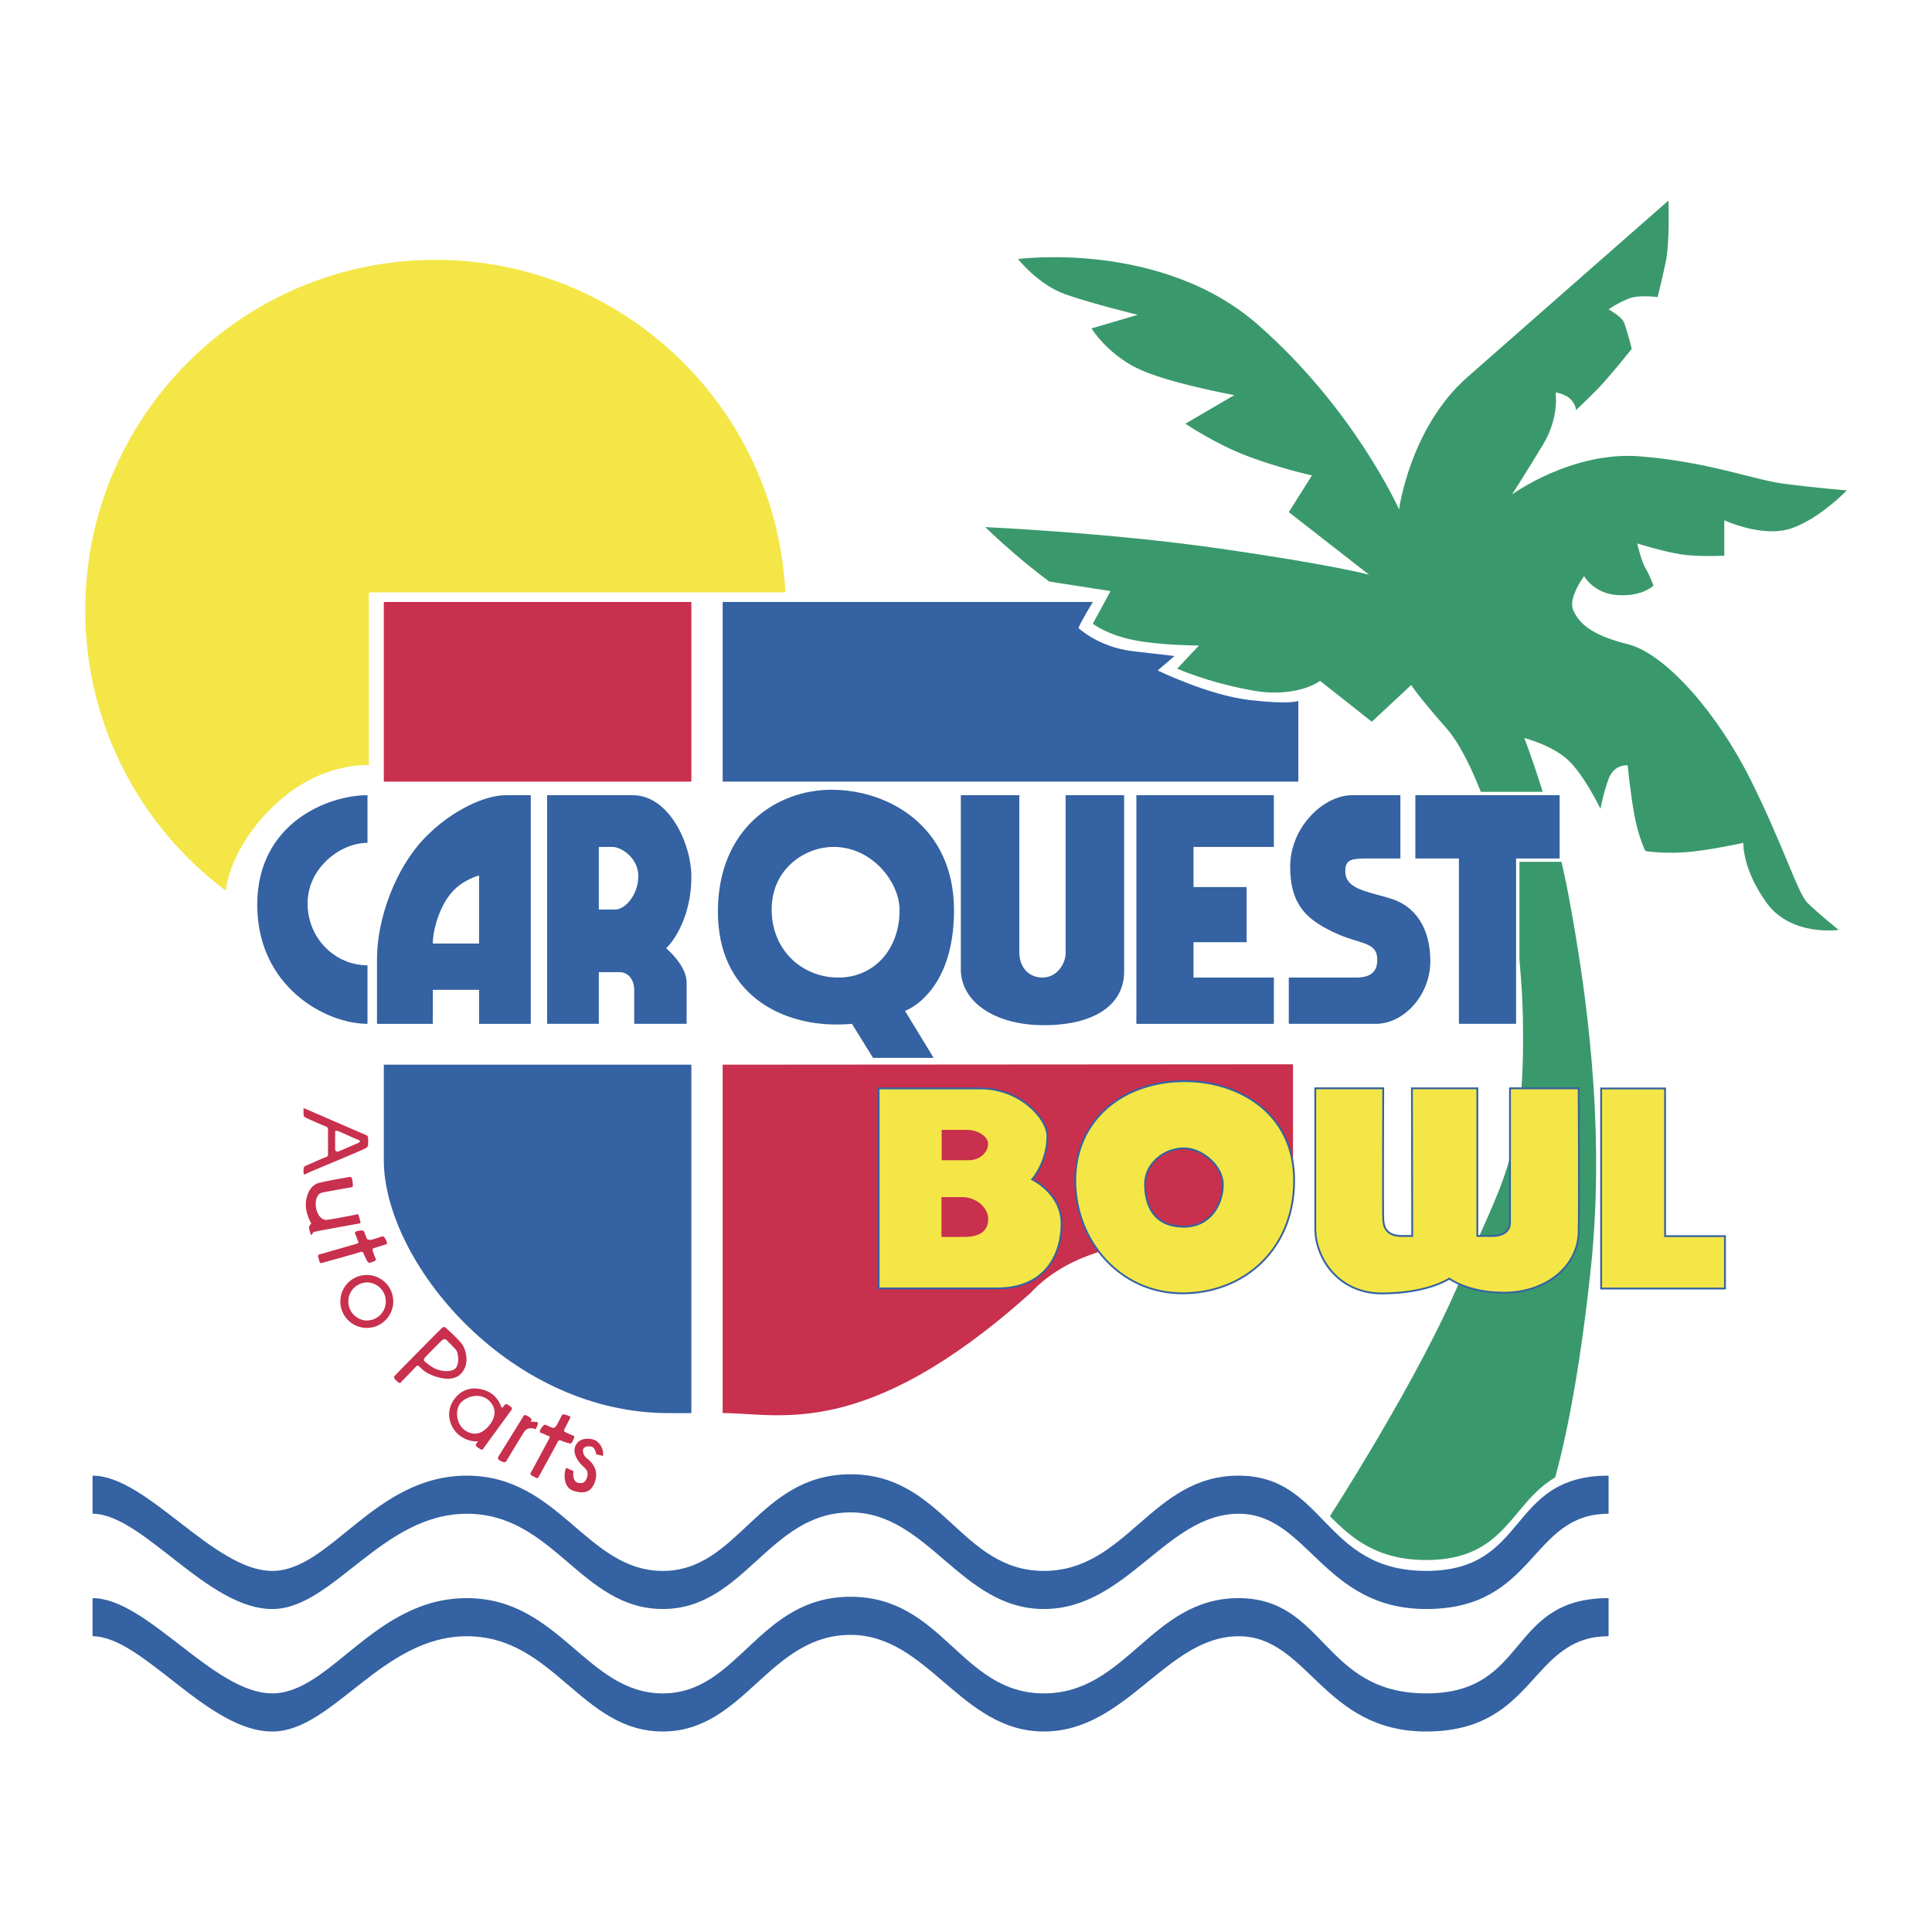
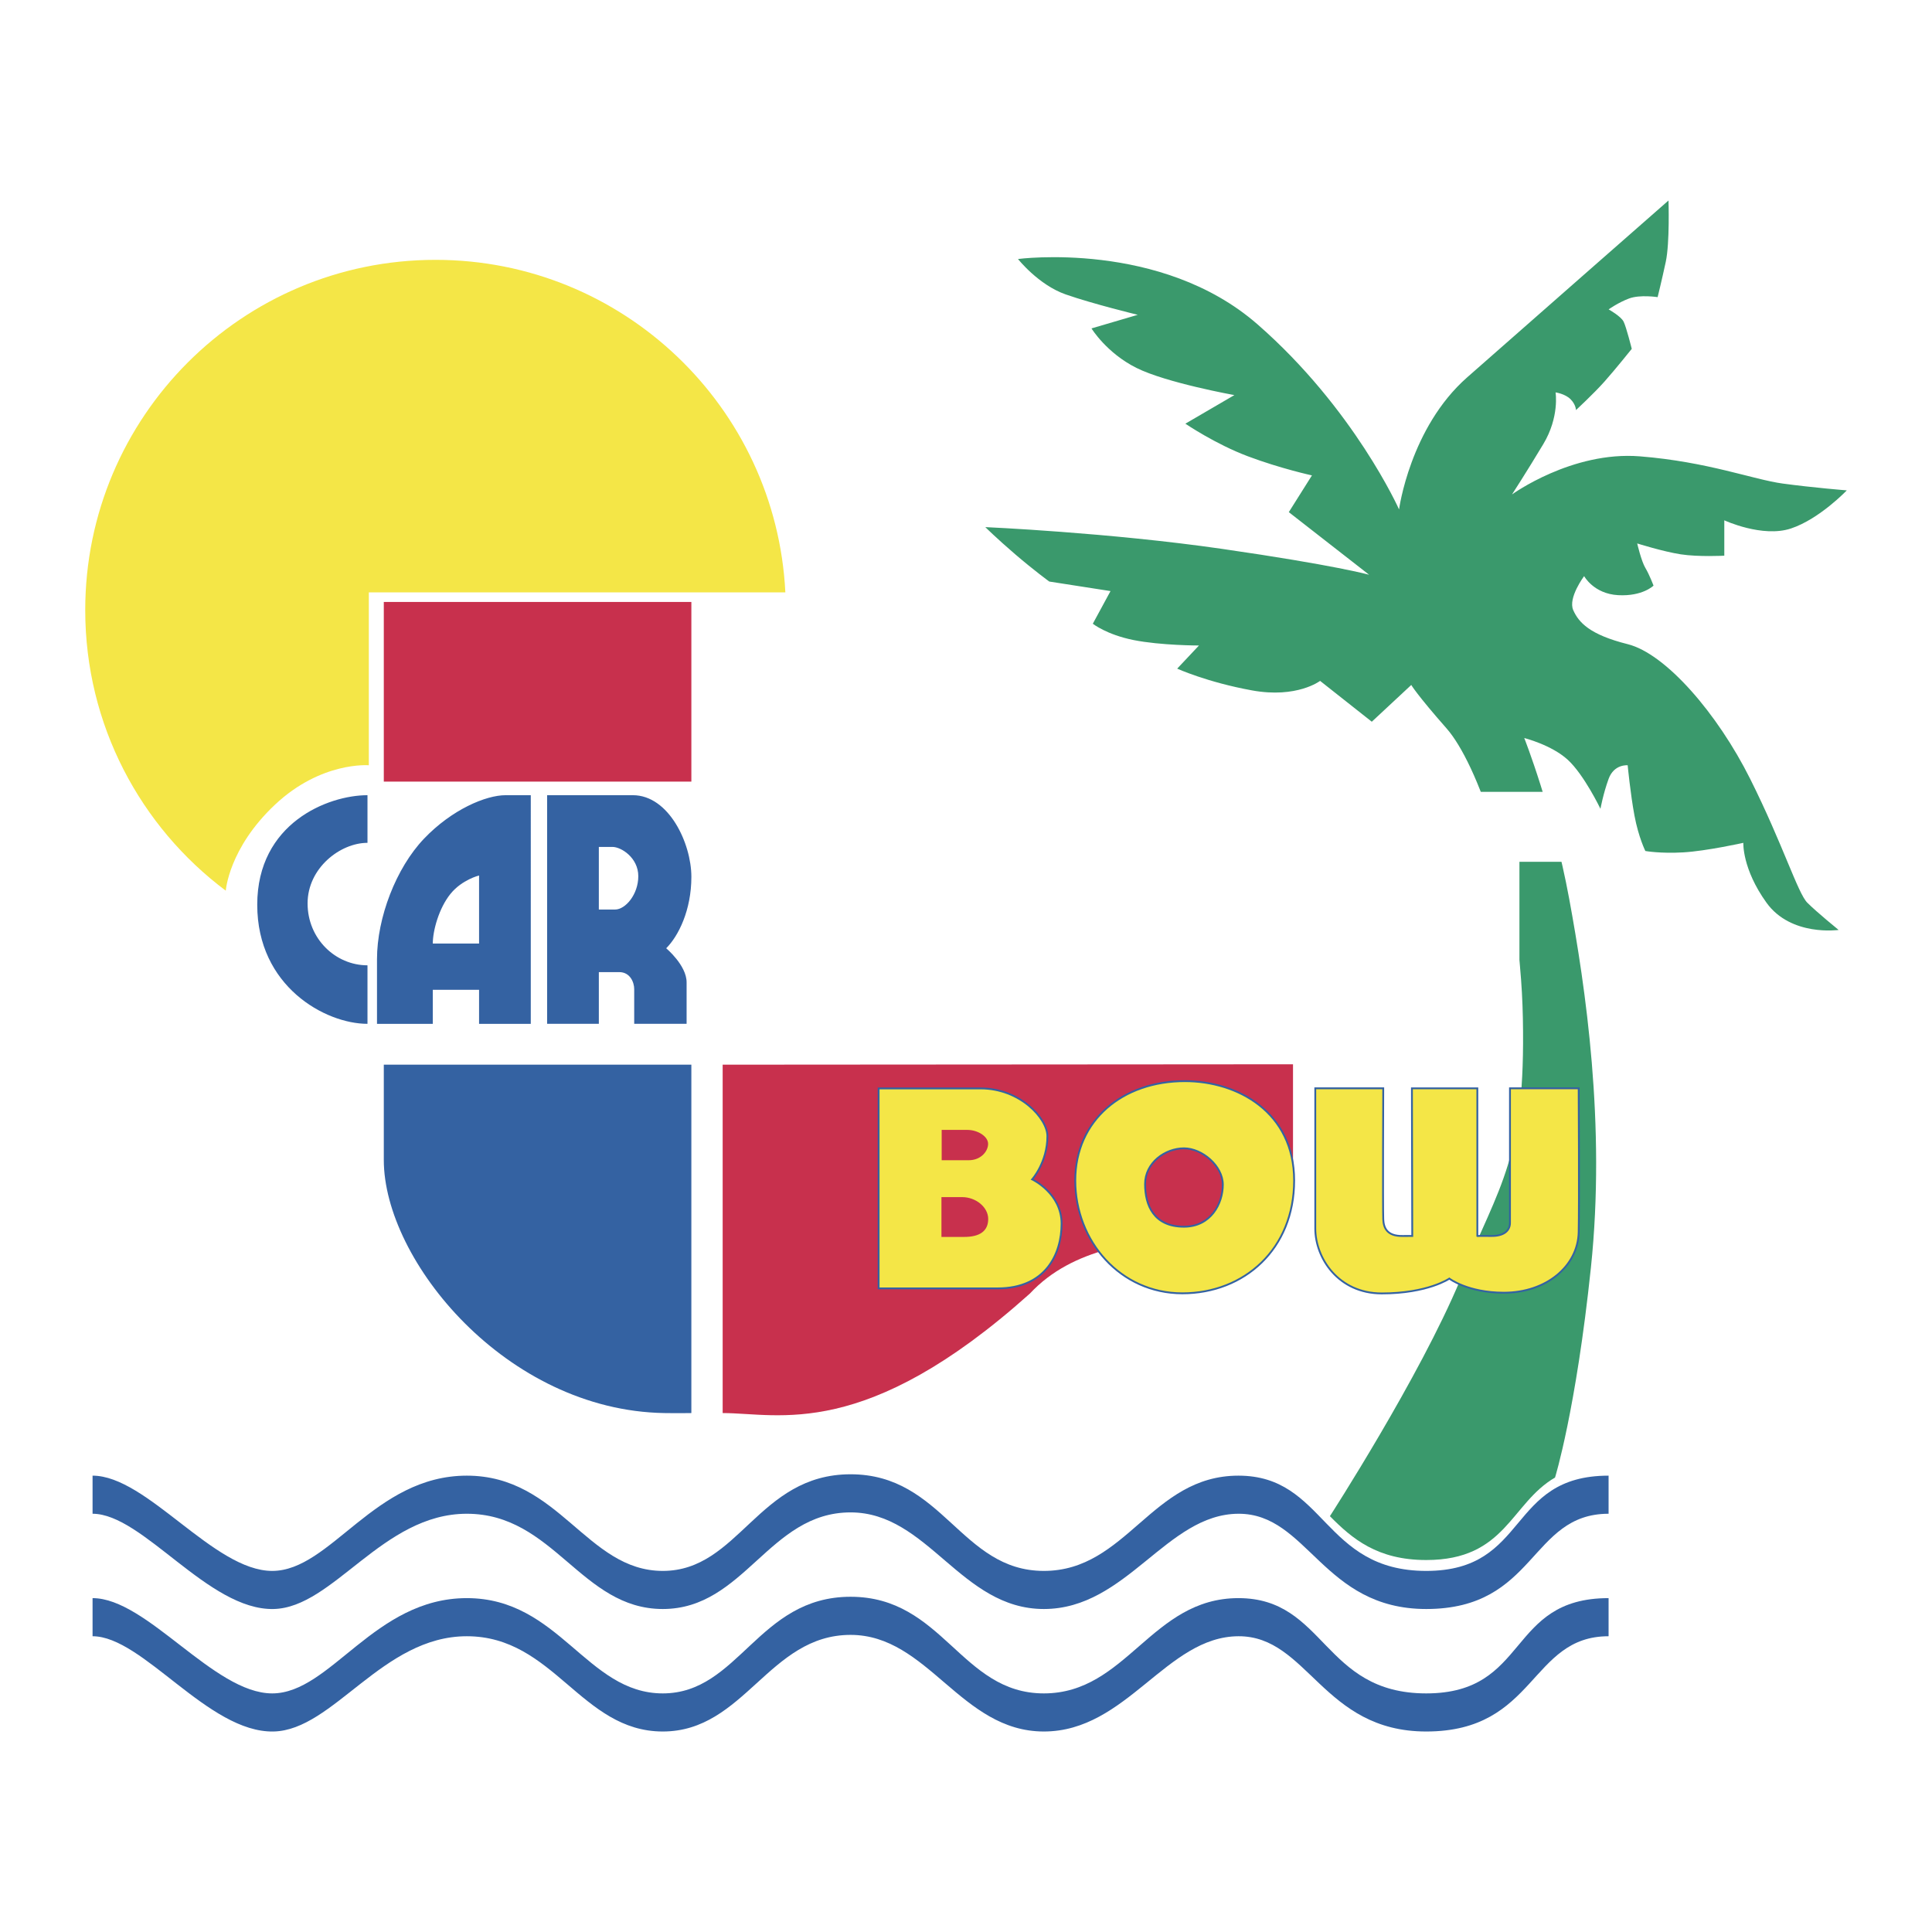
<svg xmlns="http://www.w3.org/2000/svg" width="2500" height="2500" viewBox="0 0 192.756 192.756">
  <g fill-rule="evenodd" clip-rule="evenodd">
-     <path fill="#fff" d="M0 0h192.756v192.756H0V0z" />
    <path d="M119.078 106.191l-46.978.032v34.758c5.595 0 14.17 2.846 30.654-11.924 8.625-9.266 26.25-2.268 26.25-11.533v-11.34l-9.926.007z" fill="#c8304d" />
-     <path d="M129.535 69.923v8.057H72.1V60.058h36.935s-1.197 1.958-1.438 2.597c0 0 1.998 1.917 5.434 2.316 3.432.399 4.152.48 4.152.48l-1.678 1.438s5.031 2.475 9.186 2.955c4.153.478 4.844.079 4.844.079z" fill="#3462a2" />
    <path d="M22.526 88.864C14.013 82.49 8.504 72.324 8.504 60.872c0-19.301 15.646-34.947 34.947-34.947 18.706 0 33.981 14.697 34.904 33.174H36.798v17.252s-4.752-.407-9.368 3.937c-4.617 4.345-4.904 8.576-4.904 8.576z" fill="#f4e647" />
    <path fill="#c8304d" d="M38.292 60.058h30.686V77.98H38.292V60.058z" />
    <path d="M68.978 106.223H38.292v9.504c0 10.047 12.22 24.982 27.969 25.254 1.357.023 2.716 0 2.716 0v-34.758h.001zM9.235 151.027c5.024 0 11.542 9.641 18.058 9.504 5.974-.123 10.862-9.504 19.281-9.504 8.69 0 11.405 9.504 19.552 9.504 8.146 0 10.591-9.639 18.736-9.639 7.741 0 10.999 9.639 19.282 9.639 8.281 0 12.221-9.471 19.414-9.504 6.928-.029 8.42 9.504 18.738 9.504 10.998 0 10.32-9.504 18.193-9.504v-3.801c-10.182 0-7.873 9.504-18.193 9.504-10.318 0-10.047-9.504-18.738-9.504-8.688 0-11.133 9.504-19.414 9.504-8.283 0-10.048-9.641-19.282-9.641-9.231 0-11.134 9.641-18.736 9.641-7.604 0-10.319-9.504-19.552-9.504-9.233 0-13.578 9.504-19.416 9.504s-12.492-9.504-17.923-9.504v3.801z" fill="#3462a2" />
    <path d="M9.235 163.248c5.024 0 11.542 9.639 18.058 9.504 5.974-.125 10.862-9.504 19.281-9.504 8.69 0 11.405 9.504 19.552 9.504 8.146 0 10.591-9.639 18.736-9.639 7.741 0 10.999 9.639 19.282 9.639 8.281 0 12.221-9.473 19.414-9.504 6.928-.031 8.42 9.504 18.738 9.504 10.998 0 10.32-9.504 18.193-9.504v-3.803c-10.182 0-7.873 9.506-18.193 9.506-10.318 0-10.047-9.506-18.738-9.506-8.688 0-11.133 9.506-19.414 9.506-8.283 0-10.048-9.641-19.282-9.641-9.231 0-11.134 9.641-18.736 9.641-7.604 0-10.319-9.506-19.552-9.506-9.233 0-13.578 9.506-19.416 9.506s-12.492-9.506-17.923-9.506v3.803z" fill="#3462a2" />
    <path d="M155.146 147.414c-4.443 2.59-4.9 8.23-12.85 8.23-4.887 0-7.396-2.131-9.611-4.375 0 0 8.932-13.82 13.008-23.594 4.072-9.777 6.516-12.086 6.244-26.07-.271-13.985-4.617-25.526-7.604-28.921-2.988-3.395-3.531-4.345-3.531-4.345l-3.938 3.667-5.158-4.074s-2.309 1.766-6.789.95c-4.482-.814-7.469-2.172-7.469-2.172l2.172-2.308s-3.801 0-6.516-.542c-2.715-.544-4.074-1.63-4.074-1.63l1.766-3.258-6.109-.951s-1.496-1.086-3.396-2.715c-1.898-1.629-2.986-2.715-2.986-2.715s12.357.543 23.625 2.172c11.271 1.629 14.664 2.58 14.664 2.58l-8.01-6.246 2.309-3.666s-3.123-.679-6.381-1.902c-3.26-1.222-6.248-3.258-6.248-3.258l4.889-2.852s-6.789-1.222-9.775-2.715c-2.986-1.494-4.48-3.938-4.48-3.938l4.615-1.357s-4.48-1.086-7.195-2.037c-2.715-.95-4.752-3.53-4.752-3.53s14.256-1.9 23.895 6.517c9.643 8.419 14.123 18.466 14.123 18.466s1.086-8.146 6.789-13.17 20.094-17.651 20.094-17.651.135 4.209-.271 6.11c-.408 1.9-.814 3.531-.814 3.531s-1.766-.272-2.852.136c-1.086.407-2.037 1.086-2.037 1.086s1.223.679 1.494 1.222.814 2.716.814 2.716-1.629 2.037-2.715 3.258c-1.086 1.222-2.852 2.852-2.852 2.852s0-.544-.543-1.087c-.543-.543-1.492-.679-1.492-.679s.406 2.444-1.223 5.159c-1.629 2.716-3.123 5.024-3.123 5.024s5.975-4.345 12.762-3.802c6.789.543 11.271 2.309 14.258 2.716s6.381.679 6.381.679-2.715 2.852-5.566 3.801c-2.852.951-6.654-.814-6.654-.814v3.53s-2.578.136-4.344-.136-4.346-1.086-4.346-1.086.408 1.765.814 2.443c.408.679.814 1.766.814 1.766s-1.086 1.086-3.529.951-3.395-1.901-3.395-1.901-1.629 2.173-1.086 3.395 1.629 2.444 5.432 3.395c3.801.95 8.961 6.924 12.221 13.441 3.258 6.517 4.752 11.405 5.701 12.355.951.95 3.123 2.716 3.123 2.716s-4.752.679-7.195-2.716c-2.443-3.395-2.311-5.974-2.311-5.974s-3.664.814-5.973.95c-2.309.136-3.803-.136-3.803-.136s-.678-1.357-1.086-3.53c-.406-2.172-.678-5.023-.678-5.023s-1.359-.136-1.902 1.357-.814 2.987-.814 2.987-1.629-3.395-3.258-4.889c-1.629-1.493-4.344-2.172-4.344-2.172s2.852 7.196 4.48 16.022 3.666 22.539 2.172 36.794c-1.495 14.258-3.581 20.963-3.581 20.963z" fill="#3a996c" />
    <path d="M36.664 79.337v4.753c-2.717 0-5.976 2.512-5.976 6.042s2.784 6.178 5.976 6.178v5.838c-4.21 0-10.999-3.734-10.999-11.88 0-8.147 7.061-10.931 10.999-10.931zM47.797 94.138H43.18c0-1.291.611-3.531 1.765-4.957 1.155-1.425 2.852-1.832 2.852-1.832v6.789zm0 4.616v3.395h5.159V79.337h-2.512c-1.969 0-5.363 1.426-8.147 4.345-2.783 2.919-4.684 7.875-4.684 12.017v6.449h5.567v-3.395h4.617v.001zM59.746 90.743v-6.246h1.357c.882 0 2.58 1.086 2.58 2.919s-1.291 3.327-2.309 3.327h-1.628zm0 6.245h2.035c1.086 0 1.494 1.02 1.494 1.697v3.463h5.228v-4.141c0-1.698-2.036-3.396-2.036-3.396 1.221-1.222 2.512-3.801 2.512-7.127 0-3.327-2.24-8.147-5.838-8.147h-8.555v22.811h5.161v-5.16h-.001z" fill="#3462a2" />
-     <path d="M35.136 118.441s-2.342.408-2.988.543c-.645.137-.747 1.086-.577 1.697s.543 1.086 1.086 1.02c.543-.068 2.885-.51 2.953-.545.069-.033.137 0 .17.104.033.102.135.475.17.609.034.137.034.17-.137.205-.169.033-4.413.779-4.514.848-.102.068-.204.373-.272.271s-.203-.645-.203-.746.236-.373.236-.373-.474-.781-.542-1.664c-.067-.883.314-2.107 1.255-2.375.713-.205 2.985-.588 3.124-.611.203-.033.238.17.271.441.035.272.069.576-.032.576zM31.741 125.4c-.018-.074-.033-.205.102-.238.137-.033 3.429-.984 3.667-1.053.238-.066.305-.135.238-.236-.068-.102-.238-.646-.307-.748s-.068-.271.373-.338c.442-.068.477 0 .543.168.068.17.17.477.238.611.069.137.238.137.374.137.137 0 1.018-.307 1.154-.34.135-.033.203 0 .373.34s.17.406-.068.475c-.236.068-.881.271-1.086.34-.203.068-.203.135-.135.34.068.203.204.576.272.713.068.135.033.203-.34.338-.373.137-.408.068-.543-.168-.136-.238-.203-.408-.271-.578-.068-.17-.137-.34-.408-.238-.271.104-3.462.984-3.7 1.053-.237.068-.305.035-.34-.102-.035-.136-.103-.341-.136-.476zM36.595 132.486a2.64 2.64 0 1 0 0-5.28 2.64 2.64 0 0 0 0 5.28l-.003-.738a1.902 1.902 0 0 1 0-3.802 1.9 1.9 0 0 1 0 3.802l.003.738zM42.365 135.82c.068.068.374.34.883.645.51.307 1.629.51 2.139.104.51-.408.339-1.631.102-1.902a27.146 27.146 0 0 0-.951-.982c-.135-.137-.338-.068-.475.066-.102.102-1.596 1.596-1.698 1.732-.101.134-.069.271 0 .337l-.543.51c-.102-.068-.203-.137-.339.035-.135.168-1.358 1.391-1.459 1.525-.102.137-.238.104-.475-.135-.238-.238-.271-.338-.203-.441.078-.119 4.649-4.752 4.785-4.854.135-.102.272-.068.373.033.102.102 1.053.951 1.528 1.527.475.578.917 2.172-.135 3.123-1.053.951-3.09 0-3.497-.305-.408-.307-.477-.441-.578-.51l.543-.508zM53.039 147.205c-.064-.039-.168-.117-.098-.24.071-.119 1.692-3.139 1.811-3.355s.117-.312-.003-.336-.628-.281-.748-.305c-.12-.021-.241-.141.019-.504s.333-.34.501-.27c.168.07.458.211.603.258.145.045.264-.074.358-.172.095-.098.493-.943.565-1.062.07-.121.141-.146.503-.029.361.115.41.162.292.379-.117.219-.423.822-.517 1.016-.093.191-.045.24.148.334a8.1 8.1 0 0 0 .7.305c.145.045.169.117.004.479-.163.363-.236.34-.501.27-.265-.068-.433-.139-.602-.209-.17-.07-.338-.141-.455.127-.117.264-1.717 3.162-1.834 3.381-.118.217-.189.24-.311.17-.12-.073-.313-.167-.435-.237zM45.861 143.221c.951.713 1.834.578 1.834.578s-.068.102-.17.236c-.102.137-.068.238.236.441.307.203.374.203.475.035.103-.17 2.648-3.633 2.785-3.836.135-.205 0-.271-.17-.408-.17-.135-.34-.203-.408-.17-.068.035-.203.205-.271.307s-.17-.035-.203-.137c0 0-.172-.574-.746-1.086-.611-.543-2.411-1.188-3.633.102-1.389 1.467-.68 3.225.271 3.938l.543-.51c-.916-.609-1.086-2.205-.305-2.885.78-.68 2.002-.779 2.715-.066.713.711.68 1.594.033 2.408-.691.873-1.527 1.154-2.444.543l-.542.51zM52.141 141.422c.15-.264.203-.305.51-.137.305.172.441.34.373.408s-.068.137-.068.137.441.033.543.033.203.068.17.203c-.033.137-.135.307-.17.408-.033.102-.033.135-.238.068-.203-.068-.678-.137-.982.338-.307.477-1.596 2.613-1.732 2.852-.135.238-.305.17-.576.035-.271-.137-.374-.238-.203-.51.166-.271 2.238-3.597 2.373-3.835zM59.474 145.088s-.068-.645-.441-.746c-.44-.121-.786.049-.849.236-.067.205 0 .645.408.951.407.305 1.12 1.053.815 2.139-.313 1.111-.977 1.434-2.139 1.086-1.193-.357-.984-1.936-.781-2.309l.748.34c-.137.441.048 1.031.34 1.121.439.135.779.1.983-.477.205-.576-.067-.848-.407-1.154-.34-.305-1.086-1.188-.746-2.002.338-.814 1.316-.83 1.901-.611.542.203.984 1.018.847 1.596l-.679-.17zM32.726 112.705v2.479c0 .17-.102.236-.238.271-.135.033-1.731.746-1.969.848-.237.102-.237.203-.237.578 0 .373.066.338.305.203.238-.135 5.6-2.342 5.872-2.512s.271-.205.271-.68 0-.576-.271-.678c-.271-.104-6.042-2.615-6.042-2.615-.17-.066-.135 0-.135.375 0 .373.033.439.237.543.205.102 1.732.779 1.935.848.203.069.272.17.272.34l.713.203c0-.102.135-.102.271-.068.135.035 1.833.816 2.037.885.203.066.203.203.066.27-.134.07-1.867.816-2.035.883-.17.068-.34 0-.34-.236v-1.732l-.712-.205z" fill="#c8304d" />
    <path fill="#fff" d="M140.871 79.003h15.063v6.979h-4.34v16.516h-6.383V85.982h-4.34v-6.979z" />
    <path d="M94.028 128.543h5.496c4.801 0 6.391-3.424 6.391-6.459 0-3.037-2.936-4.418-2.936-4.418s1.521-1.697 1.521-4.309c0-1.766-2.719-4.766-6.672-4.766H87.661v19.951l6.367.001z" fill="#f4e647" stroke="#3462a2" stroke-width=".182" stroke-miterlimit="2.613" />
    <path d="M94.019 119.527h1.976c1.313 0 2.507.963 2.507 2.09 0 1.125-.756 1.701-2.32 1.701h-2.163v-3.791zM94.042 115.666v-2.846h2.449c1.063 0 2.002.648 2.002 1.299 0 .682-.66 1.547-1.85 1.547h-2.601z" fill="#c8304d" stroke="#c8304d" stroke-width=".182" stroke-miterlimit="2.613" />
-     <path fill="#f4e647" stroke="#3462a2" stroke-width=".182" stroke-miterlimit="2.613" d="M159.744 108.598h6.381v14.732h5.975v5.227h-12.356v-19.959z" />
-     <path d="M83.642 97.531c-3.598 0-6.653-2.715-6.653-6.788 0-4.074 3.326-6.246 6.177-6.246 3.871 0 6.586 3.531 6.586 6.314-.001 3.87-2.512 6.72-6.11 6.72zm-.203 4.686c.881 0 1.561-.068 1.561-.068l2.104 3.395h6.043l-2.852-4.686s4.887-1.695 4.887-10.046c0-8.35-6.517-12.017-12.22-12.017-5.567 0-11.337 3.938-11.337 12.152 0 8.215 6.247 11.27 11.814 11.27zM95.862 79.337h5.837V95.02c0 1.426.885 2.511 2.311 2.511 1.424 0 2.307-1.357 2.307-2.443v-15.75h5.838v17.584c0 3.393-3.055 5.361-8.01 5.361-4.957 0-8.283-2.375-8.283-5.566v-17.38zM113.377 79.337h13.715v5.16h-8.014v4.005h5.295v5.5h-5.295v3.529h8.014v4.617h-13.715V79.337zM139.717 79.337v6.314h-3.326c-1.629 0-2.172.136-2.172 1.29 0 1.9 2.58 2.036 4.752 2.783 2.172.746 3.732 2.784 3.732 6.178s-2.646 6.246-5.43 6.246h-8.689v-4.617h6.721c1.561 0 2.104-.678 2.104-1.764 0-1.901-1.764-1.494-4.412-2.784-2.486-1.21-4.275-2.579-4.275-6.517s3.326-7.129 6.178-7.129h4.817zM141.211 79.337h14.393v6.315h-4.344v16.496h-5.705V85.652h-4.344v-6.315z" fill="#3462a2" />
    <path d="M117.965 129.035c6.188 0 11.152-4.432 11.152-11.252s-5.627-9.918-10.902-9.918c-6.189 0-10.936 3.867-10.936 9.916 0 6.047 4.496 11.254 10.686 11.254z" fill="#f4e647" stroke="#3462a2" stroke-width=".182" stroke-miterlimit="2.613" />
    <path d="M118.123 122.389c-3.002 0-3.879-2.127-3.879-4.254 0-2.129 2.002-3.566 3.879-3.566 1.814 0 3.879 1.752 3.879 3.629s-1.188 4.191-3.879 4.191z" fill="#c8304d" stroke="#3462a2" stroke-width=".182" stroke-miterlimit="2.613" />
    <path d="M147.395 123.314v-14.732h-6.527l.033 14.732s-.395-.008-.971 0c-1.531.02-1.889-.787-1.924-1.672-.047-1.223 0-13.061 0-13.061h-6.781v13.984c0 2.951 2.299 6.48 6.633 6.48 4.605 0 6.742-1.48 6.742-1.48s1.842 1.408 5.439 1.408c4.246 0 7.395-2.658 7.467-6.041.061-2.877 0-14.352 0-14.352h-6.855s-.004 12.406 0 13.412c.006.771-.592 1.34-1.865 1.32-.936-.011-1.391.002-1.391.002z" fill="#f4e647" stroke="#3462a2" stroke-width=".182" stroke-miterlimit="2.613" />
  </g>
</svg>